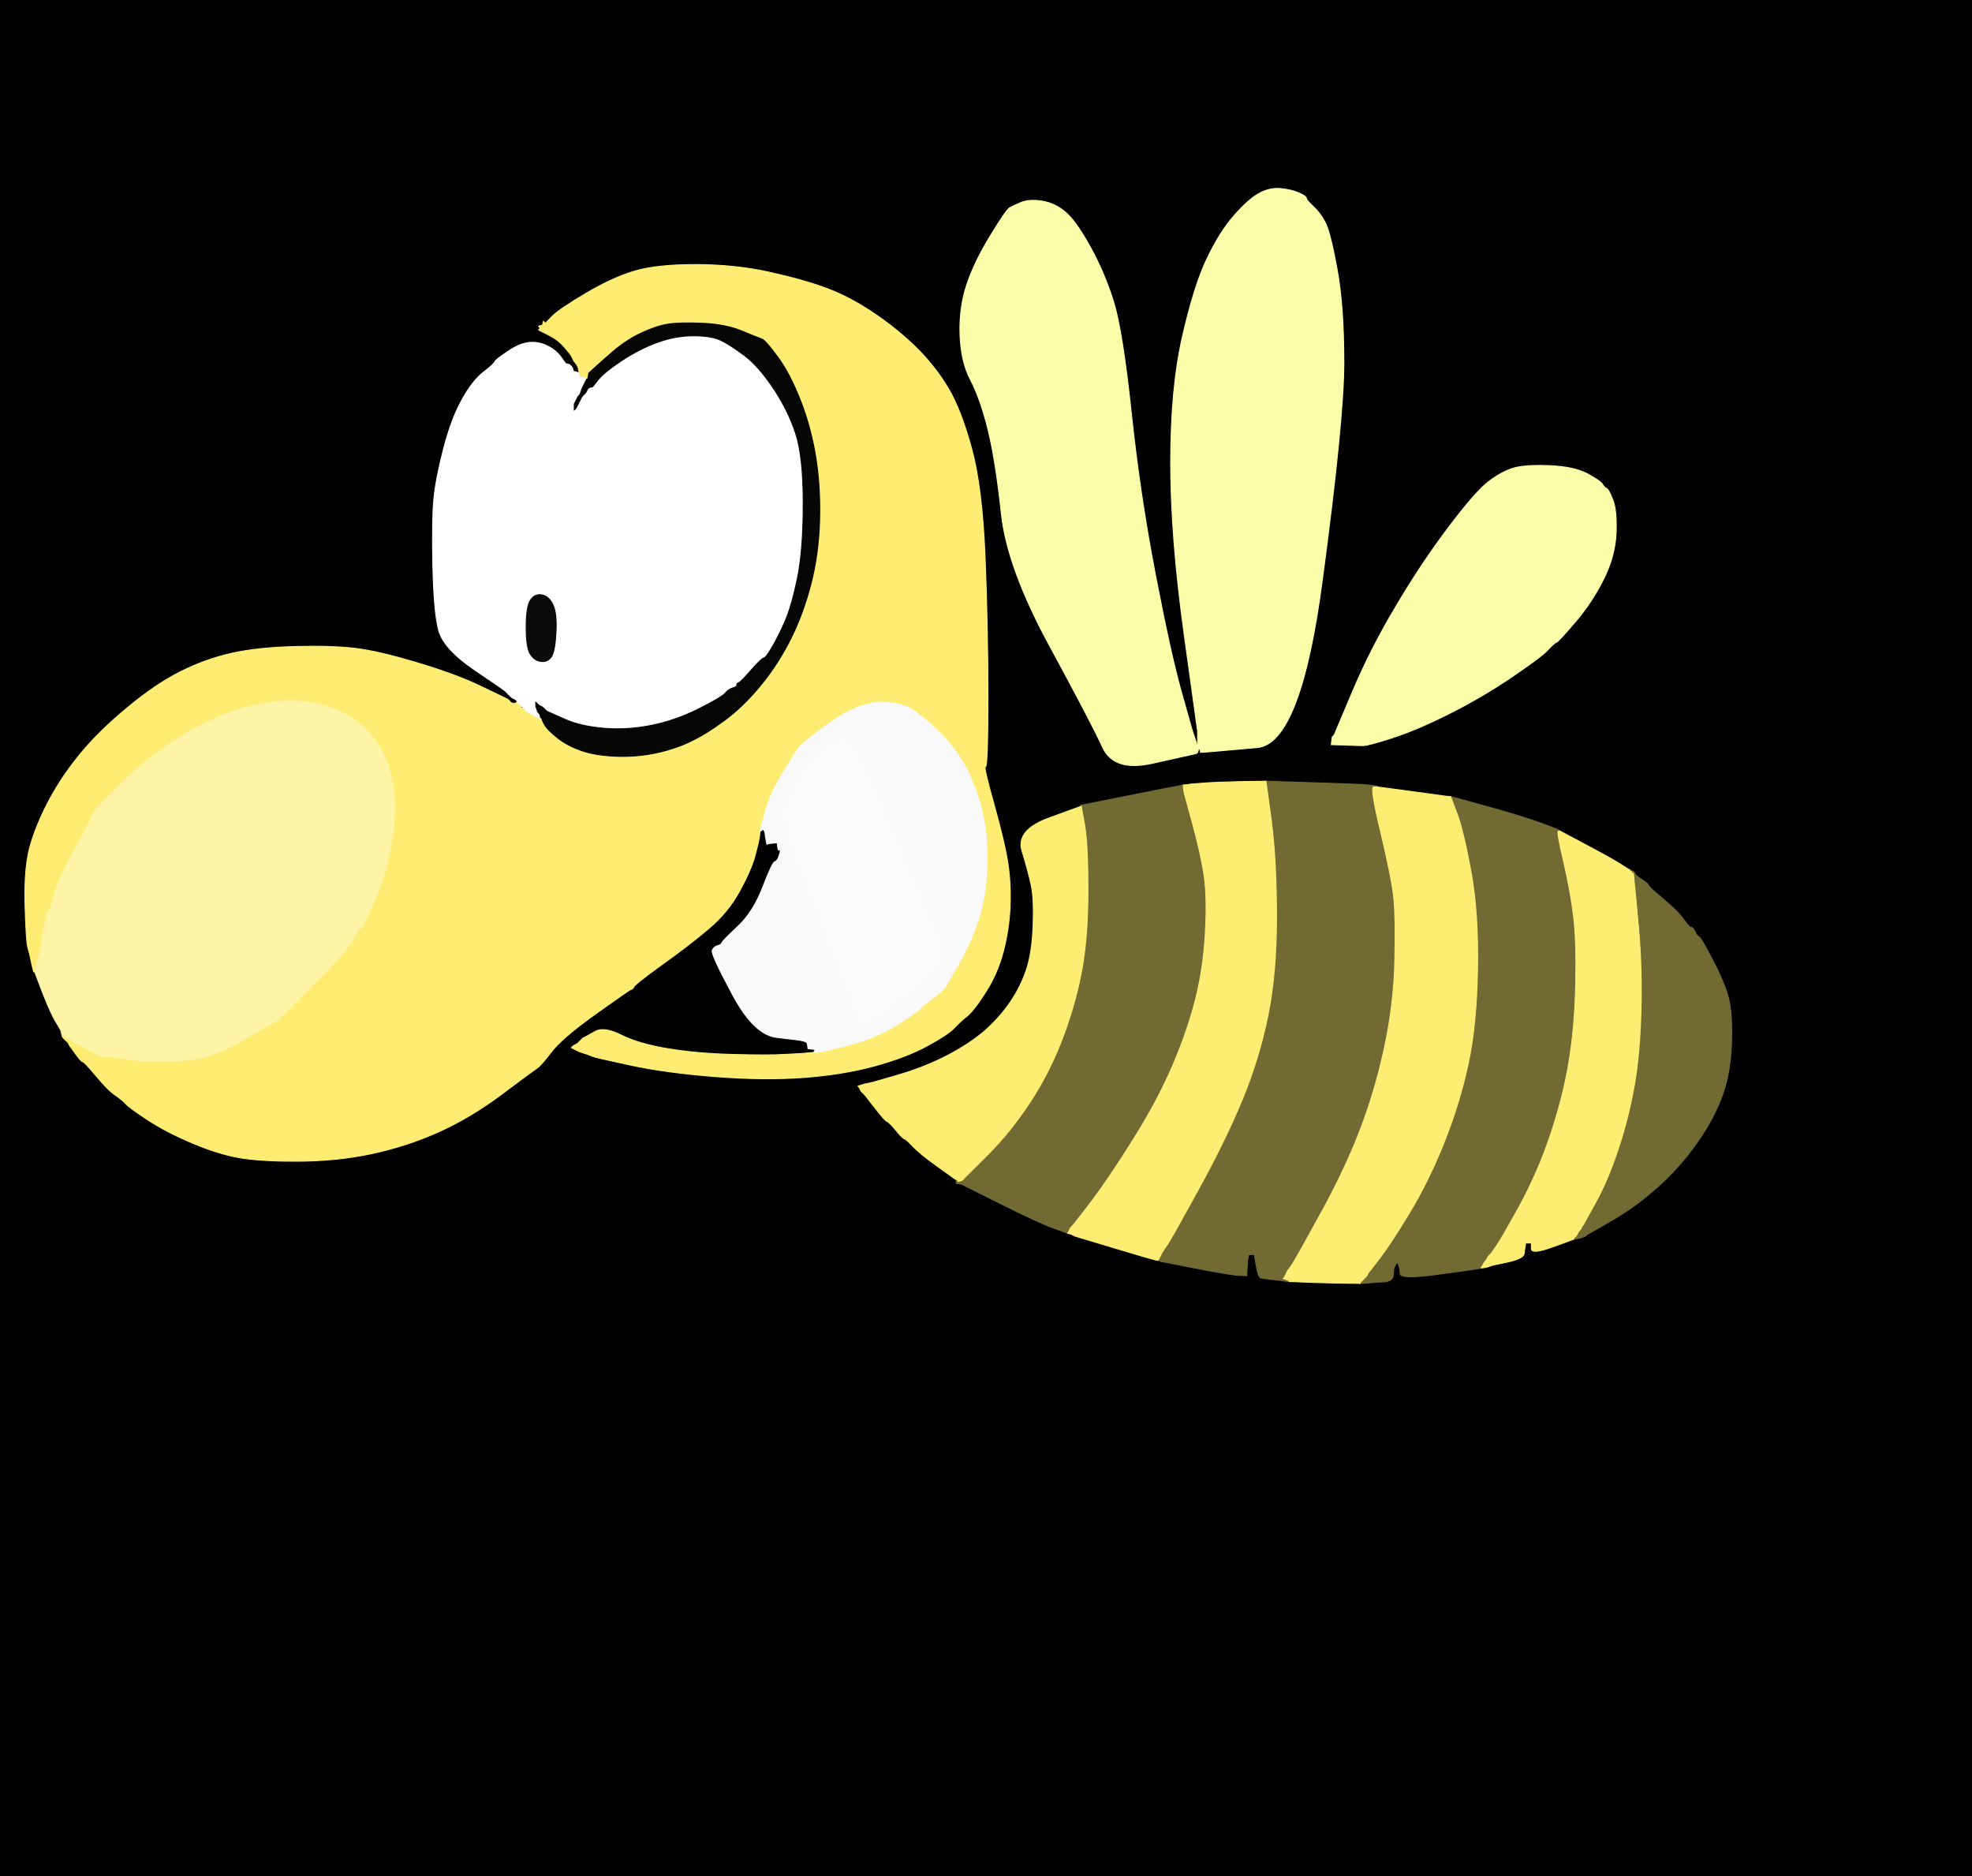
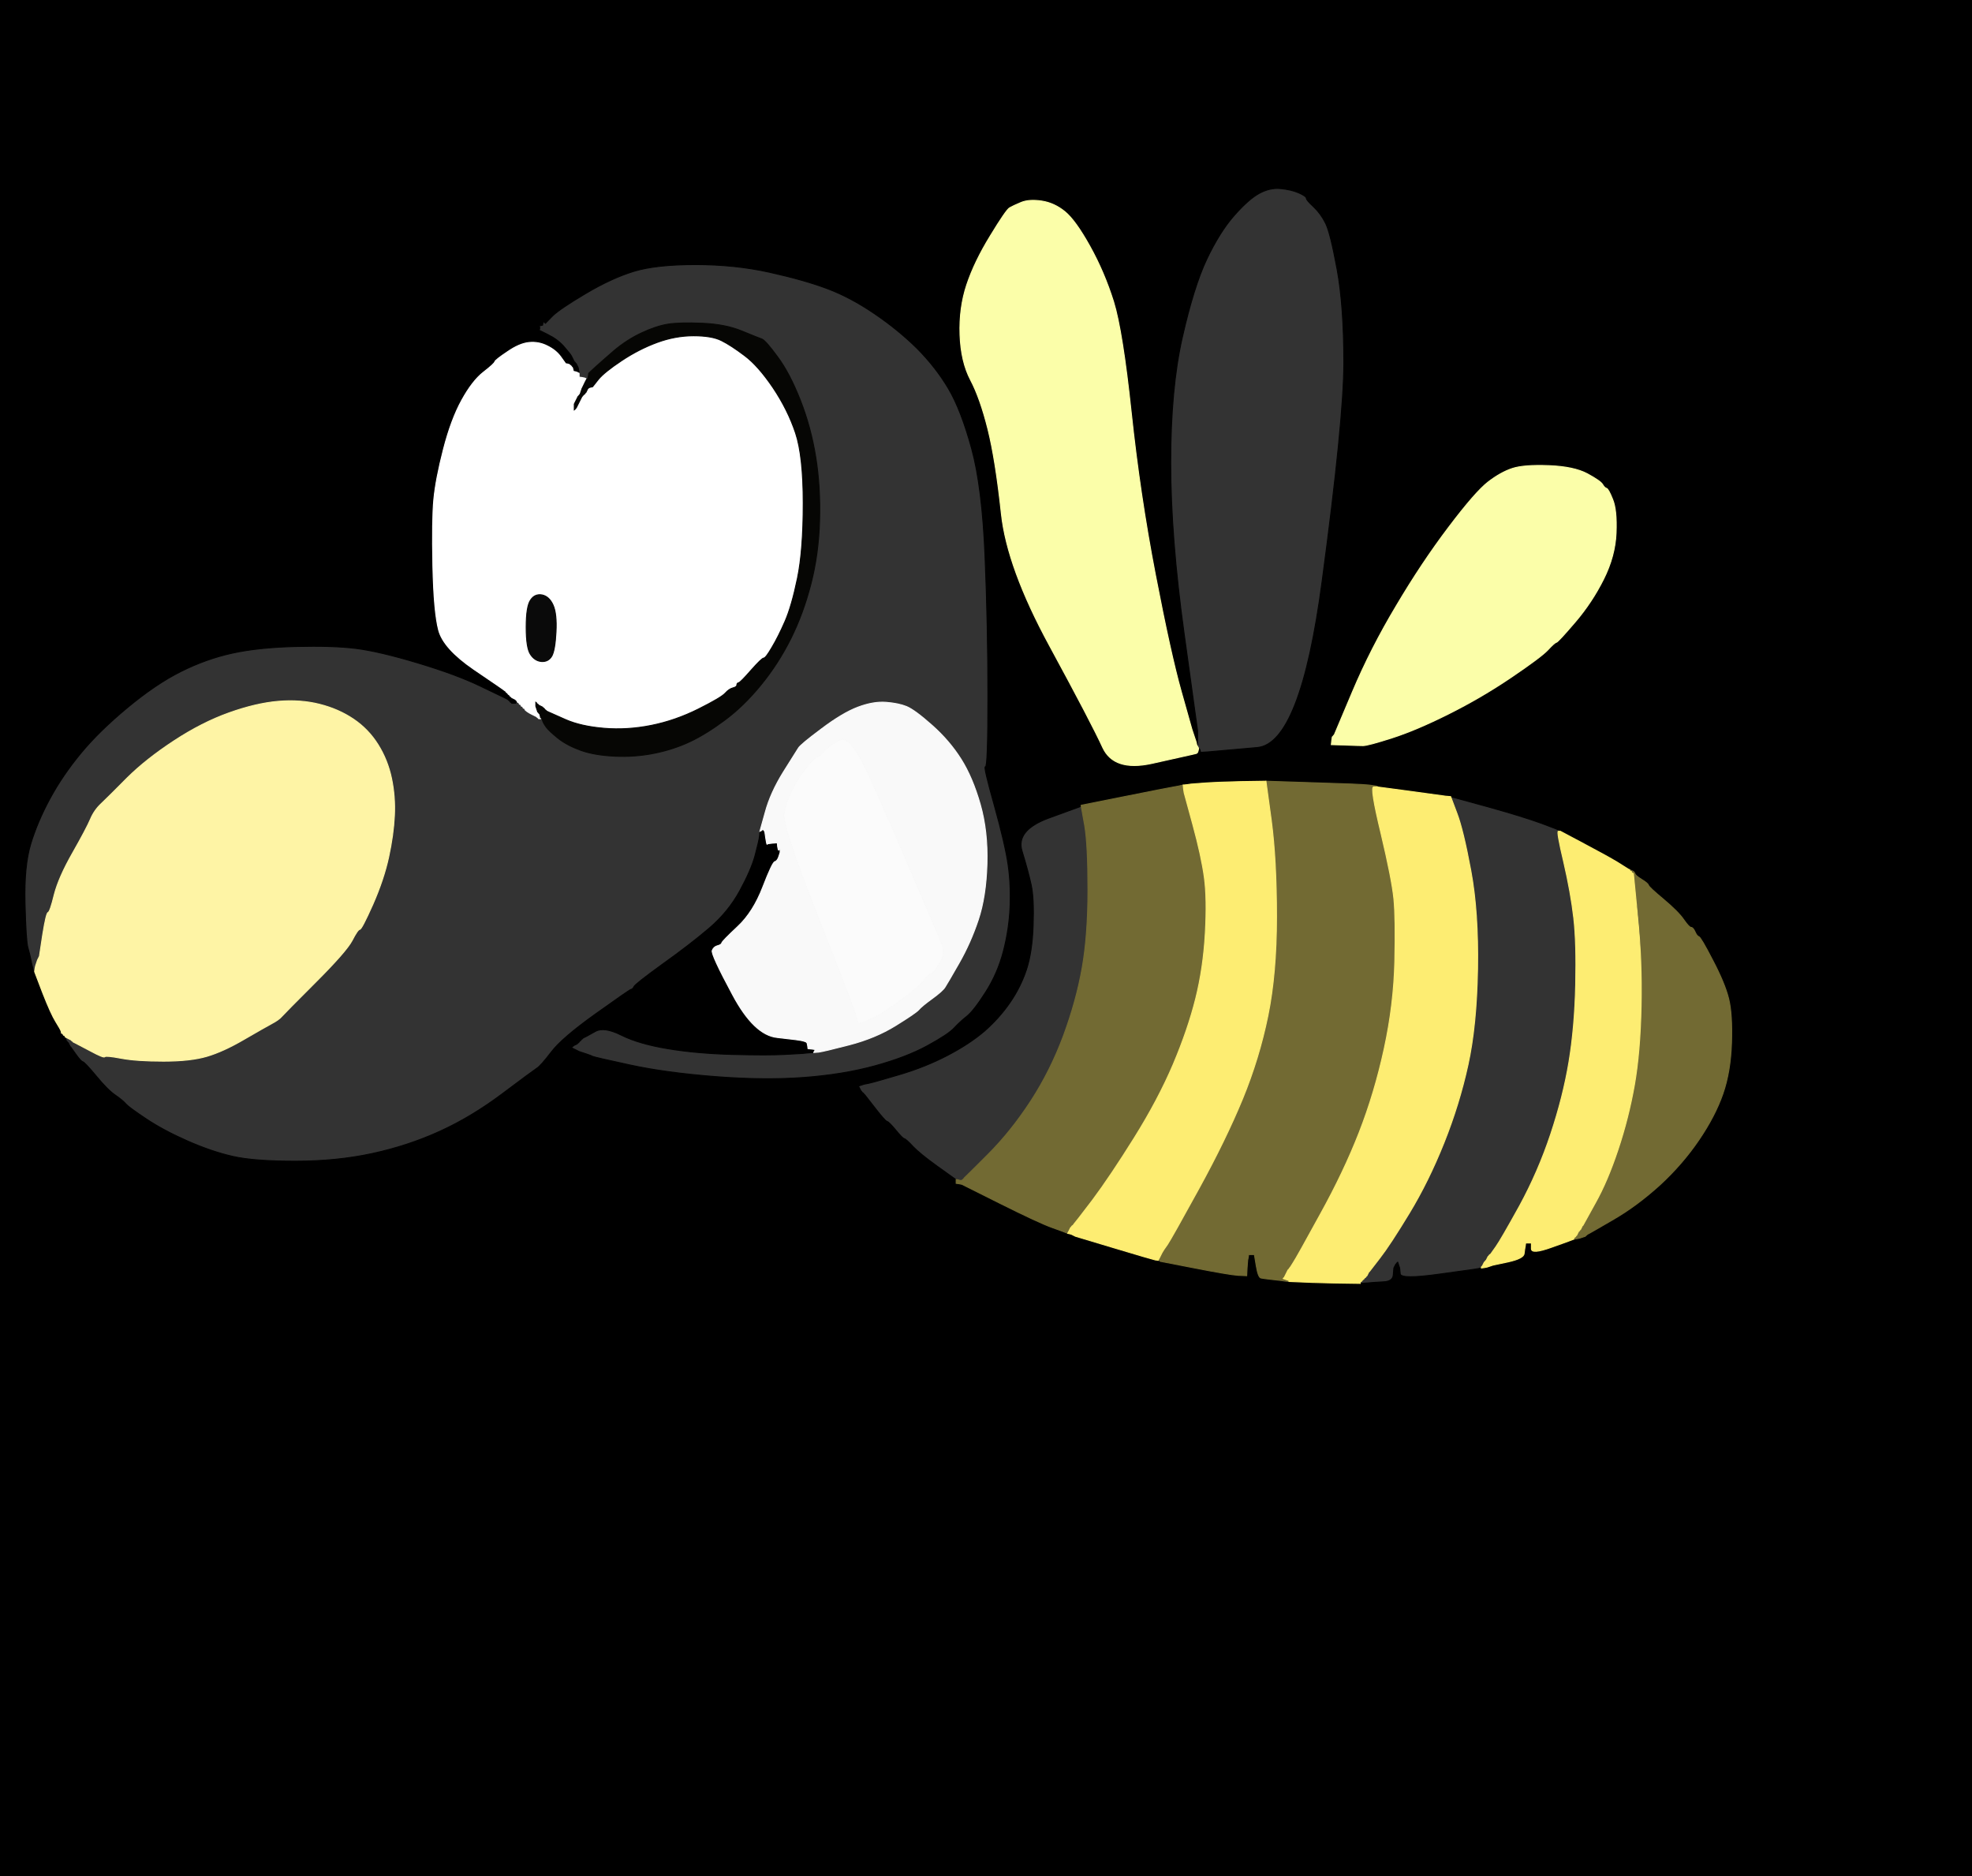
<svg xmlns="http://www.w3.org/2000/svg" width="1025" height="975">
  <rect width="100%" height="100%" fill="#333333" stroke="none" />
  <path style="opacity:1;fill:#000000;fill-rule:evenodd;stroke:#000000;stroke-width:0.5px;stroke-linecap:butt;stroke-linejoin:miter;stroke-opacity:1;" d="M 0.0 487.5 L 0.0 0.0 L 512.5 0.0 L 1025.0 0.0 L 1025.0 487.5 L 1025.0 975.0 L 512.5 975.0 L 0.0 975.0 L 0.0 487.5 z  M 627.5 390.8 L 624.0 391.0 L 623.8 390.0 Q 623.5 389.0 623.2 389.0 L 623.0 389.0 L 622.8 390.0 L 622.5 391.0 L 622.2 391.2 L 622.0 391.5 L 620.0 392.0 Q 618.0 392.5 598.5 396.8 Q 579.0 401.0 573.2 388.5 Q 567.5 376.0 545.5 335.5 Q 523.5 295.0 520.5 267.0 Q 517.5 239.0 513.5 223.0 Q 509.5 207.0 504.5 197.5 Q 499.5 188.0 499.0 174.0 Q 498.5 160.0 502.5 148.0 Q 506.5 136.0 514.8 122.5 Q 523.0 109.0 524.8 108.0 Q 526.5 107.0 530.8 105.2 Q 535.0 103.5 541.5 104.5 Q 548.0 105.5 553.5 110.0 Q 559.0 114.5 566.5 128.0 Q 574.0 141.5 578.8 156.8 Q 583.5 172.0 588.0 214.5 Q 592.5 257.0 600.5 298.5 Q 608.5 340.0 614.0 359.5 L 619.5 379.0 L 620.0 380.5 L 620.5 382.0 L 621.0 383.5 L 621.5 385.0 L 621.8 386.0 L 622.0 387.0 L 622.2 387.0 L 622.5 387.0 L 622.5 383.5 L 622.5 380.0 L 615.5 329.5 Q 608.5 279.0 608.5 240.5 Q 608.5 202.0 614.5 175.5 Q 620.5 149.0 627.2 134.8 Q 634.0 120.5 641.5 112.0 Q 649.0 103.5 654.5 100.5 Q 660.0 97.5 665.5 98.0 Q 671.0 98.5 675.0 100.2 Q 679.0 102.0 679.0 103.0 Q 679.0 104.0 682.8 107.5 Q 686.5 111.0 689.0 116.0 Q 691.5 121.0 695.0 140.0 Q 698.5 159.0 698.5 188.5 Q 698.5 218.0 687.2 302.2 Q 676.0 386.5 653.5 388.5 Q 631.0 390.5 627.5 390.8 z  M 305.5 548.0 L 304.0 547.5 L 302.5 547.0 L 301.0 546.5 L 300.0 546.0 L 299.0 545.5 L 298.0 545.0 L 297.0 544.5 L 297.2 544.2 L 297.5 544.0 L 297.8 543.8 L 298.0 543.5 L 299.0 543.0 L 300.0 542.5 L 300.2 542.2 L 300.5 542.0 L 300.8 541.8 L 301.0 541.5 L 301.2 541.2 L 301.5 541.0 L 301.8 540.8 L 302.0 540.5 L 302.2 540.2 L 302.5 540.0 L 302.8 539.8 L 303.0 539.5 L 304.0 539.0 L 305.0 538.5 L 309.5 536.0 Q 314.0 533.5 323.0 538.0 Q 332.0 542.5 347.0 545.0 Q 362.0 547.5 380.5 548.0 Q 399.0 548.5 408.0 548.0 L 417.0 547.5 L 420.0 547.2 L 423.0 547.0 L 423.2 546.5 L 423.5 546.0 L 423.8 545.8 L 424.0 545.5 L 422.0 545.2 L 420.0 545.0 L 419.8 543.5 L 419.5 542.0 L 419.2 541.8 L 419.0 541.5 L 417.5 541.0 Q 416.0 540.5 404.0 539.2 Q 392.0 538.0 380.8 517.0 Q 369.5 496.0 370.2 494.0 Q 371.0 492.0 373.0 491.5 Q 375.0 491.0 375.2 490.0 Q 375.5 489.0 383.5 481.5 Q 391.5 474.0 396.5 461.0 Q 401.5 448.0 402.8 447.8 Q 404.0 447.5 404.8 445.2 L 405.5 443.0 L 405.5 442.0 L 405.5 441.0 L 405.2 441.2 L 405.0 441.5 L 404.8 441.8 Q 404.5 442.0 404.2 440.0 L 404.0 438.0 L 401.5 438.2 L 399.0 438.5 L 398.8 438.8 Q 398.5 439.0 398.0 435.5 L 397.5 432.0 L 397.2 431.8 L 397.0 431.5 L 396.8 431.2 L 396.5 431.0 L 396.2 431.2 L 396.0 431.5 L 395.5 431.8 L 395.0 432.0 L 394.8 434.5 Q 394.5 437.0 392.5 444.5 Q 390.5 452.0 384.5 463.0 Q 378.5 474.0 368.5 482.5 Q 358.5 491.0 344.2 501.2 Q 330.0 511.5 329.5 512.8 Q 329.0 514.0 328.0 514.2 Q 327.0 514.5 309.5 527.0 Q 292.0 539.5 286.5 546.8 Q 281.0 554.0 279.0 555.2 Q 277.0 556.5 261.0 568.5 Q 245.0 580.5 228.5 588.0 Q 212.0 595.5 193.5 599.5 Q 175.0 603.5 153.5 603.5 Q 132.0 603.5 121.0 601.0 Q 110.0 598.5 97.5 593.0 Q 85.0 587.5 76.0 581.5 Q 67.0 575.5 65.5 573.8 Q 64.0 572.0 60.0 569.2 Q 56.0 566.5 50.0 559.2 Q 44.0 552.0 43.0 551.8 Q 42.0 551.5 39.5 548.0 L 37.0 544.5 L 36.8 544.2 L 36.5 544.0 L 36.0 543.0 L 35.5 542.0 L 35.2 541.8 L 35.0 541.5 L 34.8 541.2 L 34.5 541.0 L 34.2 540.0 L 34.0 539.0 L 33.5 538.8 Q 33.0 538.5 33.0 538.2 L 33.0 538.0 L 32.5 537.8 Q 32.0 537.5 32.0 537.2 L 32.0 537.0 L 31.8 536.0 Q 31.5 535.0 29.0 531.0 Q 26.5 527.0 22.2 516.0 L 18.0 505.0 L 17.8 505.0 L 17.5 505.0 L 17.0 503.0 L 16.5 501.0 L 16.0 498.5 Q 15.5 496.0 14.5 492.5 Q 13.5 489.0 13.0 469.5 Q 12.5 450.0 16.0 438.5 Q 19.5 427.0 26.0 415.0 Q 32.5 403.0 42.0 391.5 Q 51.5 380.0 66.2 367.8 Q 81.0 355.5 94.0 349.0 Q 107.0 342.5 120.5 339.5 Q 134.0 336.5 153.5 336.0 Q 173.0 335.5 185.0 337.0 Q 197.0 338.5 217.0 344.5 Q 237.0 350.5 249.5 356.5 L 262.0 362.5 L 263.0 363.0 L 264.0 363.5 L 264.2 363.8 L 264.5 364.0 L 264.8 364.2 L 265.0 364.5 L 265.2 364.8 L 265.5 365.0 L 265.8 365.2 L 266.0 365.5 L 267.0 365.5 L 268.0 365.5 L 268.2 365.2 L 268.5 365.0 L 268.8 365.0 L 269.0 365.0 L 268.8 364.5 L 268.5 364.0 L 268.2 363.8 L 268.0 363.5 L 267.0 363.0 L 266.0 362.5 L 265.8 362.2 L 265.5 362.0 L 265.2 361.8 L 265.0 361.5 L 264.8 361.2 L 264.5 361.0 L 264.2 360.8 L 264.0 360.5 L 263.8 360.2 L 263.5 360.0 L 263.2 359.8 L 263.0 359.5 L 262.8 359.2 L 262.5 359.0 L 262.2 358.8 Q 262.0 358.5 246.2 347.8 Q 230.5 337.0 228.0 327.5 Q 225.5 318.0 225.0 294.0 Q 224.5 270.0 225.5 259.5 Q 226.5 249.0 230.5 233.5 Q 234.5 218.0 240.0 208.0 Q 245.5 198.0 251.2 193.5 Q 257.0 189.0 257.2 188.0 Q 257.5 187.0 263.8 182.8 Q 270.0 178.5 275.0 178.0 Q 280.0 177.5 284.5 179.8 Q 289.0 182.0 291.5 185.5 L 294.0 189.0 L 295.0 189.2 L 296.0 189.5 L 296.2 189.8 L 296.5 190.0 L 296.8 190.2 L 297.0 190.5 L 297.2 190.8 L 297.5 191.0 L 297.8 192.0 L 298.0 193.0 L 299.0 193.2 L 300.0 193.5 L 300.5 193.8 L 301.0 194.0 L 300.8 192.5 L 300.5 191.0 L 300.0 190.0 L 299.5 189.0 L 299.2 188.8 L 299.0 188.5 L 298.8 188.2 L 298.5 188.0 L 298.0 187.0 L 297.5 186.0 L 297.0 185.0 Q 296.5 184.0 293.2 180.2 Q 290.0 176.5 285.0 174.0 L 280.0 171.5 L 280.2 171.2 L 280.5 171.0 L 280.5 170.5 L 280.5 170.0 L 280.2 169.8 L 280.0 169.5 L 281.0 169.2 L 282.0 169.0 L 282.2 168.0 L 282.5 167.0 L 282.8 167.2 L 283.0 167.5 L 283.2 167.8 L 283.5 168.0 L 287.2 164.2 Q 291.0 160.5 304.5 152.5 Q 318.0 144.5 329.5 141.0 Q 341.0 137.5 361.5 137.5 Q 382.0 137.5 400.0 141.5 Q 418.0 145.5 430.0 150.0 Q 442.0 154.5 454.5 163.0 Q 467.0 171.5 476.8 181.2 Q 486.5 191.0 493.0 202.0 Q 499.5 213.0 505.0 233.0 Q 510.5 253.0 512.0 289.0 Q 513.5 325.0 513.5 362.0 Q 513.5 399.0 512.2 398.5 Q 511.0 398.0 516.8 418.5 Q 522.5 439.0 524.0 449.5 Q 525.5 460.0 525.0 471.5 Q 524.5 483.0 521.5 494.5 Q 518.5 506.0 512.2 515.8 Q 506.0 525.5 502.5 528.2 Q 499.0 531.0 496.0 534.2 Q 493.0 537.5 482.0 543.5 Q 471.0 549.5 454.5 554.0 Q 438.0 558.5 417.5 560.0 Q 397.0 561.5 371.5 559.5 Q 346.0 557.5 327.5 553.5 Q 309.0 549.5 308.0 549.0 Q 307.0 548.5 305.5 548.0 z  M 699.0 387.2 L 692.0 387.0 L 692.2 385.0 L 692.5 383.0 L 692.8 382.8 L 693.0 382.5 L 693.2 382.2 L 693.5 382.0 L 703.0 359.5 Q 712.5 337.0 725.8 314.8 Q 739.0 292.5 753.0 274.0 Q 767.0 255.5 773.5 250.5 Q 780.0 245.5 786.0 243.5 Q 792.0 241.5 805.0 242.0 Q 818.0 242.5 825.0 246.2 Q 832.0 250.0 833.0 251.8 Q 834.0 253.5 835.0 253.8 Q 836.0 254.0 838.2 259.5 Q 840.5 265.0 840.0 277.0 Q 839.5 289.0 833.5 301.0 Q 827.5 313.0 818.8 323.2 Q 810.0 333.5 809.0 333.8 Q 808.0 334.0 804.5 337.8 Q 801.0 341.5 785.5 352.0 Q 770.0 362.5 753.0 371.0 Q 736.0 379.5 723.5 383.5 Q 711.0 387.5 708.5 387.5 Q 706.0 387.5 699.0 387.2 z  M 645.0 406.2 L 658.0 406.0 L 682.5 406.8 Q 707.0 407.5 711.5 408.0 Q 716.0 408.5 716.0 408.8 L 716.0 409.0 L 732.5 411.2 Q 749.0 413.5 751.5 413.8 L 754.0 414.0 L 773.0 419.2 Q 792.0 424.5 801.5 428.0 Q 811.0 431.5 811.0 431.8 L 811.0 432.0 L 823.2 438.5 Q 835.5 445.0 840.8 448.2 Q 846.0 451.5 846.5 451.8 L 847.0 452.0 L 847.2 452.0 Q 847.5 452.0 847.8 452.5 L 848.0 453.0 L 848.2 453.0 Q 848.5 453.0 848.8 453.5 L 849.0 454.0 L 852.8 456.5 Q 856.5 459.0 856.8 460.0 Q 857.0 461.0 864.8 467.5 Q 872.5 474.0 875.2 478.0 Q 878.0 482.0 879.0 482.0 Q 880.0 482.0 881.0 484.2 Q 882.0 486.5 883.0 486.8 Q 884.0 487.0 890.2 499.0 Q 896.5 511.0 898.5 519.0 Q 900.5 527.0 900.0 542.0 Q 899.5 557.0 895.5 568.5 Q 891.5 580.0 883.0 592.5 Q 874.5 605.0 862.8 615.8 Q 851.0 626.5 839.0 633.5 Q 827.0 640.5 826.0 641.0 L 825.0 641.5 L 824.8 641.8 L 824.5 642.0 L 824.2 642.2 L 824.0 642.5 L 822.5 643.0 L 821.0 643.5 L 819.5 643.8 L 818.0 644.0 L 817.5 644.2 Q 817.0 644.5 806.5 648.2 Q 796.0 652.0 796.0 649.0 L 796.0 646.0 L 794.5 646.0 L 793.0 646.0 L 792.8 647.5 Q 792.5 649.0 792.2 651.5 Q 792.0 654.0 784.0 655.8 L 776.0 657.5 L 774.5 658.0 L 773.0 658.5 L 771.5 658.8 L 770.0 659.0 L 769.0 659.2 Q 768.0 659.5 748.0 662.2 Q 728.0 665.0 727.8 662.0 L 727.5 659.0 L 727.0 657.5 L 726.5 656.0 L 726.2 656.2 L 726.0 656.5 L 725.8 656.8 L 725.5 657.0 L 725.0 658.0 L 724.5 659.0 L 724.2 662.5 Q 724.0 666.0 719.0 666.2 L 714.0 666.5 L 710.5 666.8 L 707.0 667.0 L 693.5 666.8 Q 680.0 666.5 675.0 666.2 L 670.0 666.0 L 668.0 665.8 L 666.0 665.5 L 661.5 665.0 Q 657.0 664.5 655.5 664.2 Q 654.0 664.0 653.0 658.0 L 652.0 652.0 L 650.5 652.0 L 649.0 652.0 L 648.8 653.5 L 648.5 655.0 L 648.2 659.0 L 648.0 663.0 L 643.5 662.8 Q 639.0 662.5 621.0 659.0 L 603.0 655.5 L 602.8 655.2 L 602.5 655.0 L 602.2 655.0 L 602.0 655.0 L 600.5 654.8 Q 599.0 654.5 579.0 648.5 L 559.0 642.5 L 558.0 642.0 L 557.0 641.5 L 556.0 641.2 L 555.0 641.0 L 554.5 640.8 Q 554.0 640.5 547.0 638.0 Q 540.0 635.5 520.0 625.5 L 500.0 615.5 L 499.0 615.0 Q 498.0 614.5 498.0 614.2 L 498.0 614.0 L 497.5 613.8 Q 497.0 613.5 497.0 613.2 L 497.0 613.0 L 496.5 612.8 Q 496.0 612.5 487.0 606.0 Q 478.0 599.5 474.5 595.8 Q 471.0 592.0 470.0 591.8 Q 469.0 591.5 465.5 587.2 Q 462.0 583.0 461.0 582.8 Q 460.0 582.5 454.8 575.8 L 449.5 569.0 L 449.2 568.8 L 449.0 568.5 L 448.8 568.2 L 448.5 568.0 L 448.2 567.8 L 448.0 567.5 L 447.8 567.2 L 447.5 567.0 L 447.0 566.0 L 446.5 565.0 L 446.2 564.8 L 446.0 564.5 L 447.5 564.0 L 449.0 563.5 L 451.5 563.0 Q 454.0 562.5 467.5 558.5 Q 481.0 554.5 492.5 548.5 Q 504.0 542.5 511.8 535.8 Q 519.5 529.0 525.0 521.0 Q 530.5 513.0 533.5 504.0 Q 536.5 495.0 537.0 481.0 Q 537.5 467.0 536.0 460.0 Q 534.5 453.0 531.2 442.2 Q 528.0 431.5 545.0 425.2 L 562.0 419.0 L 562.0 418.8 L 562.0 418.5 L 584.5 414.0 Q 607.0 409.5 610.0 409.0 Q 613.0 408.5 614.0 408.2 L 615.0 408.0 L 617.0 407.8 L 619.0 407.5 L 625.5 407.0 Q 632.0 406.5 645.0 406.2 z  " />
-   <path style="opacity:1;fill:#FEED72;fill-rule:evenodd;stroke:#FEED72;stroke-width:0.5px;stroke-linecap:butt;stroke-linejoin:miter;stroke-opacity:1;" d="M 305.5 548.0 L 304.0 547.5 L 302.5 547.0 L 301.0 546.5 L 300.0 546.0 L 299.0 545.5 L 298.0 545.0 L 297.0 544.5 L 297.2 544.2 L 297.5 544.0 L 297.8 543.8 L 298.0 543.5 L 299.0 543.0 L 300.0 542.5 L 300.2 542.2 L 300.5 542.0 L 300.8 541.8 L 301.0 541.5 L 301.2 541.2 L 301.5 541.0 L 301.8 540.8 L 302.0 540.5 L 302.2 540.2 L 302.5 540.0 L 302.8 539.8 L 303.0 539.5 L 304.0 539.0 L 305.0 538.5 L 309.5 536.0 Q 314.0 533.5 323.0 538.0 Q 332.0 542.5 347.0 545.0 Q 362.0 547.5 380.5 548.0 Q 399.0 548.5 408.0 548.0 L 417.0 547.5 L 420.0 547.2 L 423.0 547.0 L 425.5 546.8 Q 428.0 546.5 441.5 543.0 Q 455.0 539.5 465.5 533.0 Q 476.0 526.5 477.5 524.8 Q 479.0 523.0 484.5 519.0 Q 490.0 515.0 491.2 513.0 Q 492.5 511.0 498.5 500.5 Q 504.5 490.0 508.5 478.0 Q 512.5 466.0 513.0 449.0 Q 513.5 432.0 509.5 418.0 Q 505.5 404.0 499.5 394.5 Q 493.5 385.0 484.5 377.0 Q 475.5 369.0 471.2 367.2 Q 467.0 365.5 460.5 365.0 Q 454.0 364.5 446.0 367.5 Q 438.0 370.5 427.0 378.8 Q 416.0 387.0 415.0 388.8 Q 414.0 390.5 407.2 401.2 Q 400.5 412.0 397.8 422.0 L 395.0 432.0 L 394.8 434.5 Q 394.5 437.0 392.5 444.5 Q 390.5 452.0 384.5 463.0 Q 378.5 474.0 368.5 482.5 Q 358.5 491.0 344.2 501.2 Q 330.0 511.5 329.5 512.8 Q 329.0 514.0 328.0 514.2 Q 327.0 514.5 309.5 527.0 Q 292.0 539.5 286.5 546.8 Q 281.0 554.0 279.0 555.2 Q 277.0 556.5 261.0 568.5 Q 245.0 580.5 228.5 588.0 Q 212.0 595.5 193.5 599.5 Q 175.0 603.5 153.5 603.5 Q 132.0 603.5 121.0 601.0 Q 110.0 598.5 97.5 593.0 Q 85.0 587.5 76.0 581.5 Q 67.0 575.5 65.5 573.8 Q 64.0 572.0 60.0 569.2 Q 56.0 566.5 50.0 559.2 Q 44.0 552.0 43.0 551.8 Q 42.0 551.5 39.5 548.0 L 37.0 544.5 L 36.8 544.2 L 36.5 544.0 L 36.0 543.0 L 35.5 542.0 L 35.2 541.8 L 35.0 541.5 L 34.8 541.2 L 34.5 541.0 L 34.2 540.8 L 34.0 540.5 L 33.8 540.2 L 33.5 540.0 L 33.2 539.8 L 33.0 539.5 L 32.8 539.2 L 32.5 539.0 L 32.2 538.0 L 32.0 537.0 L 33.0 537.2 L 34.0 537.5 L 34.2 537.8 L 34.5 538.0 L 34.8 539.0 L 35.0 540.0 L 36.0 540.2 L 37.0 540.5 L 37.2 540.8 L 37.5 541.0 L 37.8 541.2 L 38.0 541.5 L 39.0 542.0 Q 40.0 542.5 47.0 546.2 Q 54.0 550.0 54.5 549.2 Q 55.0 548.5 63.0 550.0 Q 71.0 551.5 85.0 551.5 Q 99.0 551.5 107.5 549.0 Q 116.0 546.5 126.8 540.2 Q 137.5 534.0 141.2 532.0 Q 145.0 530.0 146.5 528.2 Q 148.0 526.5 164.0 510.5 Q 180.0 494.5 183.0 488.8 Q 186.0 483.0 187.0 483.0 Q 188.0 483.0 193.8 470.0 Q 199.5 457.0 202.0 445.5 Q 204.5 434.0 205.0 424.0 Q 205.5 414.0 203.5 404.5 Q 201.5 395.0 196.5 387.0 Q 191.5 379.0 183.8 373.8 Q 176.0 368.5 166.0 366.0 Q 156.0 363.5 144.5 364.5 Q 133.0 365.5 119.0 370.5 Q 105.0 375.5 90.5 385.0 Q 76.0 394.5 66.2 404.2 Q 56.5 414.0 52.8 417.5 Q 49.0 421.0 47.0 425.8 Q 45.0 430.5 37.2 444.2 Q 29.5 458.0 27.8 467.0 Q 26.0 476.0 25.0 475.8 Q 24.0 475.5 22.2 486.2 L 20.5 497.0 L 20.0 498.0 L 19.5 499.0 L 19.0 500.5 L 18.5 502.0 L 18.2 503.5 L 18.0 505.0 L 17.8 505.0 L 17.5 505.0 L 17.0 503.0 L 16.5 501.0 L 16.0 498.5 Q 15.5 496.0 14.5 492.5 Q 13.5 489.0 13.0 469.5 Q 12.5 450.0 16.0 438.5 Q 19.5 427.0 26.0 415.0 Q 32.5 403.0 42.0 391.5 Q 51.5 380.0 66.2 367.8 Q 81.0 355.5 94.0 349.0 Q 107.0 342.5 120.5 339.5 Q 134.0 336.5 153.5 336.0 Q 173.0 335.5 185.0 337.0 Q 197.0 338.5 217.0 344.5 Q 237.0 350.5 249.5 356.5 L 262.0 362.5 L 263.0 363.0 L 264.0 363.5 L 264.2 363.8 L 264.5 364.0 L 264.8 364.2 L 265.0 364.5 L 265.2 364.8 L 265.5 365.0 L 265.8 365.2 L 266.0 365.5 L 267.0 365.5 L 268.0 365.5 L 268.2 365.2 L 268.5 365.0 L 268.8 365.0 L 269.0 365.0 L 269.2 365.0 Q 269.5 365.0 269.8 365.5 L 270.0 366.0 L 270.2 366.0 Q 270.5 366.0 270.8 366.5 L 271.0 367.0 L 270.5 367.2 Q 270.0 367.5 271.0 367.8 L 272.0 368.0 L 272.0 368.2 Q 272.0 368.5 272.5 368.8 L 273.0 369.0 L 274.0 369.8 Q 275.0 370.5 276.0 371.0 L 277.0 371.5 L 278.0 372.0 L 279.0 372.5 L 279.2 372.8 L 279.5 373.0 L 279.8 373.2 L 280.0 373.5 L 280.5 373.5 L 281.0 373.5 L 281.0 373.2 L 281.0 373.0 L 281.2 373.0 L 281.5 373.0 L 282.0 374.5 Q 282.5 376.0 284.0 378.0 Q 285.5 380.0 290.2 383.8 Q 295.0 387.5 302.0 390.0 Q 309.0 392.5 319.5 393.0 Q 330.0 393.5 340.0 391.5 Q 350.0 389.5 358.5 385.5 Q 367.0 381.5 376.8 374.2 Q 386.5 367.0 395.5 356.0 Q 404.5 345.0 411.0 332.0 Q 417.5 319.0 421.5 303.5 Q 425.5 288.0 426.0 270.5 Q 426.5 253.0 424.0 237.5 Q 421.5 222.0 416.0 208.0 Q 410.5 194.0 404.2 185.5 Q 398.0 177.0 396.0 176.2 Q 394.0 175.5 385.5 172.0 Q 377.0 168.5 365.0 168.0 Q 353.0 167.5 347.0 168.5 Q 341.0 169.5 333.5 173.0 Q 326.0 176.5 319.2 182.2 Q 312.5 188.0 309.2 191.0 L 306.0 194.0 L 305.8 195.5 L 305.5 197.0 L 305.2 197.0 L 305.0 197.0 L 304.5 196.8 L 304.0 196.5 L 302.5 196.2 L 301.0 196.0 L 301.0 195.0 L 301.0 194.0 L 300.8 192.5 L 300.5 191.0 L 300.0 190.0 L 299.5 189.0 L 299.2 188.8 L 299.0 188.5 L 298.8 188.2 L 298.5 188.0 L 298.0 187.0 L 297.5 186.0 L 297.0 185.0 Q 296.5 184.0 293.2 180.2 Q 290.0 176.5 285.0 174.0 L 280.0 171.5 L 280.2 171.2 L 280.5 171.0 L 280.5 170.5 L 280.5 170.0 L 280.2 169.8 L 280.0 169.5 L 281.0 169.2 L 282.0 169.0 L 282.2 168.0 L 282.5 167.0 L 282.8 167.2 L 283.0 167.5 L 283.2 167.8 L 283.5 168.0 L 287.2 164.2 Q 291.0 160.5 304.5 152.5 Q 318.0 144.5 329.5 141.0 Q 341.0 137.5 361.5 137.5 Q 382.0 137.5 400.0 141.5 Q 418.0 145.5 430.0 150.0 Q 442.0 154.5 454.5 163.0 Q 467.0 171.5 476.8 181.2 Q 486.5 191.0 493.0 202.0 Q 499.5 213.0 505.0 233.0 Q 510.5 253.0 512.0 289.0 Q 513.5 325.0 513.5 362.0 Q 513.5 399.0 512.2 398.5 Q 511.0 398.0 516.8 418.5 Q 522.5 439.0 524.0 449.5 Q 525.5 460.0 525.0 471.5 Q 524.5 483.0 521.5 494.5 Q 518.5 506.0 512.2 515.8 Q 506.0 525.5 502.5 528.2 Q 499.0 531.0 496.0 534.2 Q 493.0 537.5 482.0 543.5 Q 471.0 549.5 454.5 554.0 Q 438.0 558.5 417.5 560.0 Q 397.0 561.5 371.5 559.5 Q 346.0 557.5 327.5 553.5 Q 309.0 549.5 308.0 549.0 Q 307.0 548.5 305.5 548.0 z  M 510.2 395.8 Q 510.0 395.5 510.2 395.2 Q 510.5 395.0 510.5 395.5 Q 510.5 396.0 510.2 395.8 z  " />
  <path style="opacity:1;fill:#FFFFFF;fill-rule:evenodd;stroke:#FFFFFF;stroke-width:0.5px;stroke-linecap:butt;stroke-linejoin:miter;stroke-opacity:1;" d="M 285.0 370.0 L 284.0 369.5 L 283.8 369.2 L 283.5 369.0 L 283.2 368.8 L 283.0 368.5 L 282.8 368.2 L 282.5 368.0 L 282.2 367.8 L 282.0 367.5 L 281.0 367.0 L 280.0 366.5 L 279.8 366.2 L 279.5 366.0 L 279.2 365.8 L 279.0 365.5 L 278.8 365.2 L 278.5 365.0 L 278.5 366.0 L 278.5 367.0 L 279.0 368.5 L 279.5 370.0 L 279.8 370.2 L 280.0 370.5 L 280.2 370.8 L 280.5 371.0 L 280.8 372.0 L 281.0 373.0 L 281.0 373.2 L 281.0 373.5 L 280.5 373.5 L 280.0 373.5 L 279.8 373.2 L 279.5 373.0 L 279.2 372.8 L 279.0 372.5 L 278.0 372.0 L 277.0 371.5 L 276.0 371.0 Q 275.0 370.5 274.0 369.8 L 273.0 369.0 L 272.8 368.5 Q 272.5 368.0 272.2 368.0 L 272.0 368.0 L 271.8 367.5 Q 271.5 367.0 271.2 367.0 L 271.0 367.0 L 270.8 366.5 Q 270.5 366.0 270.2 366.0 L 270.0 366.0 L 269.8 365.5 Q 269.5 365.0 269.2 365.0 L 269.0 365.0 L 268.8 364.5 L 268.5 364.0 L 268.2 363.8 L 268.0 363.5 L 267.0 363.0 L 266.0 362.5 L 265.8 362.2 L 265.5 362.0 L 265.2 361.8 L 265.0 361.5 L 264.8 361.2 L 264.5 361.0 L 264.2 360.8 L 264.0 360.5 L 263.8 360.2 L 263.5 360.0 L 263.2 359.8 L 263.0 359.5 L 262.8 359.2 L 262.5 359.0 L 262.2 358.8 Q 262.0 358.5 246.2 347.8 Q 230.5 337.0 228.0 327.5 Q 225.5 318.0 225.0 294.0 Q 224.5 270.0 225.5 259.5 Q 226.5 249.0 230.5 233.5 Q 234.5 218.0 240.0 208.0 Q 245.5 198.0 251.2 193.5 Q 257.0 189.0 257.2 188.0 Q 257.5 187.0 263.8 182.8 Q 270.0 178.5 275.0 178.0 Q 280.0 177.5 284.5 179.8 Q 289.0 182.0 291.5 185.5 L 294.0 189.0 L 295.0 189.2 L 296.0 189.5 L 296.2 189.8 L 296.5 190.0 L 296.8 190.2 L 297.0 190.5 L 297.2 190.8 L 297.5 191.0 L 297.8 192.0 L 298.0 193.0 L 299.0 193.2 L 300.0 193.5 L 300.5 193.8 L 301.0 194.0 L 301.0 195.0 L 301.0 196.0 L 302.5 196.2 L 304.0 196.5 L 304.5 196.8 L 305.0 197.0 L 304.2 198.5 Q 303.5 200.0 303.0 201.0 L 302.5 202.0 L 302.0 203.5 L 301.5 205.0 L 301.2 205.2 L 301.0 205.5 L 302.0 205.5 L 303.0 205.5 L 303.2 205.2 L 303.5 205.0 L 303.8 204.8 L 304.0 204.5 L 304.2 204.2 L 304.5 204.0 L 305.0 203.0 L 305.5 202.0 L 305.8 201.8 L 306.0 201.5 L 307.0 201.2 L 308.0 201.0 L 311.0 197.2 Q 314.0 193.5 323.0 187.5 Q 332.0 181.5 341.5 178.0 Q 351.0 174.5 360.5 174.5 Q 370.0 174.5 375.0 177.0 Q 380.0 179.5 387.0 184.8 Q 394.0 190.0 401.8 201.5 Q 409.5 213.0 413.5 225.0 Q 417.5 237.0 417.5 261.5 Q 417.5 286.0 414.5 300.5 Q 411.5 315.0 408.0 323.0 Q 404.5 331.0 401.2 336.5 Q 398.0 342.0 397.0 342.0 Q 396.0 342.0 390.5 348.2 Q 385.0 354.5 384.0 354.8 Q 383.0 355.0 383.0 356.0 Q 383.0 357.0 381.0 357.5 Q 379.0 358.0 377.0 360.2 Q 375.0 362.5 363.0 368.5 Q 351.0 374.5 338.5 377.0 Q 326.0 379.5 314.0 378.5 Q 302.0 377.5 294.0 374.0 Q 286.0 370.5 285.0 370.0 z  M 300.8 209.0 L 300.5 210.0 L 300.0 211.0 L 299.5 212.0 L 299.2 212.2 L 299.0 212.5 L 298.8 212.8 L 298.5 213.0 L 298.5 211.5 L 298.5 210.0 L 298.8 209.0 Q 299.0 208.0 300.0 208.0 Q 301.0 208.0 300.8 209.0 z  M 275.8 311.8 Q 278.0 308.5 281.8 309.2 Q 285.5 310.0 287.5 314.5 Q 289.5 319.0 289.0 328.5 Q 288.5 338.0 286.8 341.0 Q 285.0 344.0 281.5 343.8 Q 278.0 343.5 275.8 340.2 Q 273.5 337.0 273.5 326.0 Q 273.5 315.0 275.8 311.8 z  " />
-   <path style="opacity:1;fill:#FBFEA9;fill-rule:evenodd;stroke:#FBFEA9;stroke-width:0.5px;stroke-linecap:butt;stroke-linejoin:miter;stroke-opacity:1;" d="M 627.5 390.8 L 624.0 391.0 L 623.8 390.0 Q 623.5 389.0 623.2 389.0 L 623.0 389.0 L 622.8 388.5 Q 622.5 388.0 622.2 387.5 L 622.0 387.0 L 622.2 387.0 L 622.5 387.0 L 622.5 383.5 L 622.5 380.0 L 615.5 329.5 Q 608.5 279.0 608.5 240.5 Q 608.5 202.0 614.5 175.5 Q 620.5 149.0 627.2 134.8 Q 634.0 120.5 641.5 112.0 Q 649.0 103.5 654.5 100.5 Q 660.0 97.5 665.5 98.0 Q 671.0 98.5 675.0 100.2 Q 679.0 102.0 679.0 103.0 Q 679.0 104.0 682.8 107.5 Q 686.5 111.0 689.0 116.0 Q 691.5 121.0 695.0 140.0 Q 698.5 159.0 698.5 188.5 Q 698.5 218.0 687.2 302.2 Q 676.0 386.5 653.5 388.5 Q 631.0 390.5 627.5 390.8 z  " />
  <path style="opacity:1;fill:#FBFEA9;fill-rule:evenodd;stroke:#FBFEA9;stroke-width:0.5px;stroke-linecap:butt;stroke-linejoin:miter;stroke-opacity:1;" d="M 614.0 359.5 L 619.5 379.0 L 620.0 380.5 L 620.5 382.0 L 621.0 383.5 L 621.5 385.0 L 621.8 386.0 L 622.0 387.0 L 622.2 387.5 Q 622.5 388.0 622.8 388.5 L 623.0 389.0 L 622.8 390.0 L 622.5 391.0 L 622.2 391.2 L 622.0 391.5 L 620.0 392.0 Q 618.0 392.5 598.5 396.8 Q 579.0 401.0 573.2 388.5 Q 567.5 376.0 545.5 335.5 Q 523.5 295.0 520.5 267.0 Q 517.5 239.0 513.5 223.0 Q 509.5 207.0 504.5 197.5 Q 499.5 188.0 499.0 174.0 Q 498.5 160.0 502.5 148.0 Q 506.5 136.0 514.8 122.5 Q 523.0 109.0 524.8 108.0 Q 526.5 107.0 530.8 105.2 Q 535.0 103.5 541.5 104.5 Q 548.0 105.5 553.5 110.0 Q 559.0 114.5 566.5 128.0 Q 574.0 141.5 578.8 156.8 Q 583.5 172.0 588.0 214.5 Q 592.5 257.0 600.5 298.5 Q 608.5 340.0 614.0 359.5 z  " />
  <path style="opacity:1;fill:#726A33;fill-rule:evenodd;stroke:#726A33;stroke-width:0.5px;stroke-linecap:butt;stroke-linejoin:miter;stroke-opacity:1;" d="M 660.8 426.5 L 658.0 406.0 L 682.5 406.8 Q 707.0 407.5 711.5 408.0 Q 716.0 408.5 716.0 408.8 L 716.0 409.0 L 714.0 409.0 Q 712.0 409.0 717.8 433.0 Q 723.5 457.0 724.5 467.0 Q 725.5 477.0 725.0 499.5 Q 724.5 522.0 719.5 545.0 Q 714.5 568.0 706.5 588.5 Q 698.5 609.0 686.2 631.2 Q 674.0 653.5 672.2 656.2 Q 670.5 659.0 670.2 659.2 L 670.0 659.5 L 669.8 659.8 L 669.5 660.0 L 669.0 661.0 L 668.5 662.0 L 668.0 663.0 L 667.5 664.0 L 667.2 664.2 L 667.0 664.5 L 668.5 665.0 L 670.0 665.5 L 670.0 665.8 L 670.0 666.0 L 668.0 665.8 L 666.0 665.5 L 661.5 665.0 Q 657.0 664.5 655.5 664.2 Q 654.0 664.0 653.0 658.0 L 652.0 652.0 L 650.5 652.0 L 649.0 652.0 L 648.8 653.5 L 648.5 655.0 L 648.2 659.0 L 648.0 663.0 L 643.5 662.8 Q 639.0 662.5 621.0 659.0 L 603.0 655.5 L 602.8 655.2 L 602.5 655.0 L 602.2 655.0 L 602.0 655.0 L 602.2 654.5 L 602.5 654.0 L 603.0 653.0 L 603.5 652.0 L 604.0 651.0 Q 604.5 650.0 606.8 646.8 Q 609.0 643.5 623.0 618.0 Q 637.0 592.5 645.8 571.2 Q 654.5 550.0 659.0 528.0 Q 663.5 506.0 663.5 476.5 Q 663.5 447.0 660.8 426.5 z  " />
  <path style="opacity:1;fill:#726A33;fill-rule:evenodd;stroke:#726A33;stroke-width:0.5px;stroke-linecap:butt;stroke-linejoin:miter;stroke-opacity:1;" d="M 614.0 408.2 L 615.0 408.0 L 615.2 410.0 L 615.5 412.0 L 620.0 428.5 Q 624.5 445.0 626.0 456.0 Q 627.5 467.0 626.5 485.0 Q 625.5 503.0 621.5 519.0 Q 617.5 535.0 609.8 553.2 Q 602.0 571.5 589.5 591.5 Q 577.0 611.5 567.8 623.8 Q 558.5 636.0 558.2 636.2 L 558.0 636.5 L 557.8 636.8 L 557.5 637.0 L 557.2 637.2 L 557.0 637.5 L 556.8 637.8 L 556.5 638.0 L 556.0 639.0 L 555.5 640.0 L 555.2 640.5 L 555.0 641.0 L 554.5 640.8 Q 554.0 640.5 547.0 638.0 Q 540.0 635.5 520.0 625.5 L 500.0 615.5 L 498.5 615.2 L 497.0 615.0 L 497.0 614.0 L 497.0 613.0 L 498.0 613.2 L 499.0 613.5 L 499.5 613.5 L 500.0 613.5 L 500.2 613.2 L 500.5 613.0 L 500.8 612.8 L 501.0 612.5 L 501.2 612.2 Q 501.5 612.0 513.5 600.0 Q 525.5 588.0 535.8 572.2 Q 546.0 556.5 552.8 538.2 Q 559.5 520.0 562.5 503.0 Q 565.5 486.0 565.5 462.5 Q 565.5 439.0 563.8 429.0 L 562.0 419.0 L 562.0 418.8 L 562.0 418.5 L 584.5 414.0 Q 607.0 409.5 610.0 409.0 Q 613.0 408.5 614.0 408.2 z  " />
-   <path style="opacity:1;fill:#716A33;fill-rule:evenodd;stroke:#716A33;stroke-width:0.5px;stroke-linecap:butt;stroke-linejoin:miter;stroke-opacity:1;" d="M 757.2 422.5 L 754.0 414.0 L 773.0 419.2 Q 792.0 424.5 801.5 428.0 Q 811.0 431.5 811.0 431.8 L 811.0 432.0 L 810.0 432.0 Q 809.0 432.0 812.8 448.0 Q 816.5 464.0 818.0 477.0 Q 819.5 490.0 819.0 512.0 Q 818.5 534.0 815.5 552.0 Q 812.5 570.0 806.0 589.5 Q 799.5 609.0 789.8 626.8 Q 780.0 644.5 777.5 648.0 Q 775.0 651.5 774.8 651.8 L 774.5 652.0 L 774.2 652.2 L 774.0 652.5 L 773.8 652.8 L 773.5 653.0 L 773.0 654.0 L 772.5 655.0 L 772.2 655.2 L 772.0 655.5 L 771.8 655.8 L 771.5 656.0 L 771.0 657.0 L 770.5 658.0 L 770.2 658.2 L 770.0 658.5 L 770.0 658.8 L 770.0 659.0 L 769.0 659.2 Q 768.0 659.5 748.0 662.2 Q 728.0 665.0 727.8 662.0 L 727.5 659.0 L 727.0 657.5 L 726.5 656.0 L 726.2 656.2 L 726.0 656.5 L 725.8 656.8 L 725.5 657.0 L 725.0 658.0 L 724.5 659.0 L 724.2 662.5 Q 724.0 666.0 719.0 666.2 L 714.0 666.5 L 710.5 666.8 L 707.0 667.0 L 707.0 666.8 L 707.0 666.5 L 707.2 666.2 L 707.5 666.0 L 707.8 665.8 L 708.0 665.5 L 708.2 665.2 L 708.5 665.0 L 708.8 664.8 L 709.0 664.5 L 709.2 664.2 L 709.5 664.0 L 709.8 663.8 L 710.0 663.5 L 710.2 663.2 L 710.5 663.0 L 711.0 662.0 L 711.5 661.0 L 711.8 660.8 Q 712.0 660.5 717.2 653.8 Q 722.5 647.0 732.5 630.5 Q 742.5 614.0 750.5 594.0 Q 758.5 574.0 763.0 553.5 Q 767.5 533.0 768.0 503.5 Q 768.5 474.0 764.5 452.5 Q 760.5 431.0 757.2 422.5 z  " />
  <path style="opacity:1;fill:#FBFBFB;fill-rule:evenodd;stroke:#FBFBFB;stroke-width:0.5px;stroke-linecap:butt;stroke-linejoin:miter;stroke-opacity:1;" d="M 449.5 531.0 L 448.0 531.5 L 447.0 531.8 L 446.0 532.0 L 444.8 527.5 Q 443.5 523.0 425.0 476.0 Q 406.5 429.0 407.5 423.0 Q 408.5 417.0 412.0 410.0 Q 415.5 403.0 419.8 398.2 Q 424.0 393.5 425.0 393.2 Q 426.0 393.0 428.5 390.2 Q 431.0 387.5 436.5 384.5 Q 442.0 381.5 452.2 404.2 Q 462.5 427.0 475.2 456.8 Q 488.0 486.5 489.8 491.2 Q 491.5 496.0 488.2 501.0 Q 485.0 506.0 484.0 506.0 Q 483.0 506.0 480.0 509.8 Q 477.0 513.5 468.0 520.0 Q 459.0 526.5 455.0 528.5 Q 451.0 530.5 449.5 531.0 z  " />
  <path style="opacity:1;fill:#FBFEA9;fill-rule:evenodd;stroke:#FBFEA9;stroke-width:0.5px;stroke-linecap:butt;stroke-linejoin:miter;stroke-opacity:1;" d="M 699.0 387.2 L 692.0 387.0 L 692.2 385.0 L 692.5 383.0 L 692.8 382.8 L 693.0 382.5 L 693.2 382.2 L 693.5 382.0 L 703.0 359.5 Q 712.5 337.0 725.8 314.8 Q 739.0 292.5 753.0 274.0 Q 767.0 255.5 773.5 250.5 Q 780.0 245.5 786.0 243.5 Q 792.0 241.5 805.0 242.0 Q 818.0 242.5 825.0 246.2 Q 832.0 250.0 833.0 251.8 Q 834.0 253.5 835.0 253.8 Q 836.0 254.0 838.2 259.5 Q 840.5 265.0 840.0 277.0 Q 839.5 289.0 833.5 301.0 Q 827.5 313.0 818.8 323.2 Q 810.0 333.5 809.0 333.8 Q 808.0 334.0 804.5 337.8 Q 801.0 341.5 785.5 352.0 Q 770.0 362.5 753.0 371.0 Q 736.0 379.5 723.5 383.5 Q 711.0 387.5 708.5 387.5 Q 706.0 387.5 699.0 387.2 z  " />
  <path style="opacity:1;fill:#FDED72;fill-rule:evenodd;stroke:#FDED72;stroke-width:0.5px;stroke-linecap:butt;stroke-linejoin:miter;stroke-opacity:1;" d="M 714.0 409.0 L 716.0 409.0 L 732.5 411.2 Q 749.0 413.5 751.5 413.8 L 754.0 414.0 L 757.2 422.5 Q 760.5 431.0 764.5 452.5 Q 768.5 474.0 768.0 503.5 Q 767.5 533.0 763.0 553.5 Q 758.5 574.0 750.5 594.0 Q 742.5 614.0 732.5 630.5 Q 722.5 647.0 717.2 653.8 Q 712.0 660.5 711.8 660.8 L 711.5 661.0 L 711.0 662.0 L 710.5 663.0 L 710.2 663.2 L 710.0 663.5 L 709.8 663.8 L 709.5 664.0 L 709.2 664.2 L 709.0 664.5 L 708.8 664.8 L 708.5 665.0 L 708.2 665.2 L 708.0 665.5 L 707.8 665.8 L 707.5 666.0 L 707.2 666.2 L 707.0 666.5 L 707.0 666.8 L 707.0 667.0 L 693.5 666.8 Q 680.0 666.5 675.0 666.2 L 670.0 666.0 L 670.0 665.8 L 670.0 665.5 L 668.5 665.0 L 667.0 664.5 L 667.2 664.2 L 667.5 664.0 L 668.0 663.0 L 668.5 662.0 L 669.0 661.0 L 669.5 660.0 L 669.8 659.8 L 670.0 659.5 L 670.2 659.2 Q 670.5 659.0 672.2 656.2 Q 674.0 653.5 686.2 631.2 Q 698.5 609.0 706.5 588.5 Q 714.5 568.0 719.5 545.0 Q 724.5 522.0 725.0 499.5 Q 725.5 477.0 724.5 467.0 Q 723.5 457.0 717.8 433.0 Q 712.0 409.0 714.0 409.0 z  " />
  <path style="opacity:1;fill:#FDED72;fill-rule:evenodd;stroke:#FDED72;stroke-width:0.5px;stroke-linecap:butt;stroke-linejoin:miter;stroke-opacity:1;" d="M 645.0 406.2 L 658.0 406.0 L 660.8 426.5 Q 663.5 447.0 663.5 476.5 Q 663.5 506.0 659.0 528.0 Q 654.5 550.0 645.8 571.2 Q 637.0 592.5 623.0 618.0 Q 609.0 643.5 606.8 646.8 Q 604.5 650.0 604.0 651.0 L 603.5 652.0 L 603.0 653.0 L 602.5 654.0 L 602.2 654.5 L 602.0 655.0 L 600.5 654.8 Q 599.0 654.5 579.0 648.5 L 559.0 642.5 L 558.0 642.0 L 557.0 641.5 L 556.0 641.2 L 555.0 641.0 L 555.2 640.5 L 555.5 640.0 L 556.0 639.0 L 556.5 638.0 L 556.8 637.8 L 557.0 637.5 L 557.2 637.2 L 557.5 637.0 L 557.8 636.8 L 558.0 636.5 L 558.2 636.2 Q 558.5 636.0 567.8 623.8 Q 577.0 611.5 589.5 591.5 Q 602.0 571.5 609.8 553.2 Q 617.5 535.0 621.5 519.0 Q 625.5 503.0 626.5 485.0 Q 627.5 467.0 626.0 456.0 Q 624.5 445.0 620.0 428.5 L 615.5 412.0 L 615.2 410.0 L 615.0 408.0 L 617.0 407.8 L 619.0 407.5 L 625.5 407.0 Q 632.0 406.5 645.0 406.2 z  " />
  <path style="opacity:1;fill:#726A33;fill-rule:evenodd;stroke:#726A33;stroke-width:0.5px;stroke-linecap:butt;stroke-linejoin:miter;stroke-opacity:1;" d="M 849.2 461.0 L 847.0 452.0 L 848.2 452.5 Q 849.5 453.0 849.8 454.0 Q 850.0 455.0 853.2 457.0 Q 856.5 459.0 856.8 460.0 Q 857.0 461.0 864.8 467.5 Q 872.5 474.0 875.2 478.0 Q 878.0 482.0 879.0 482.0 Q 880.0 482.0 881.0 484.2 Q 882.0 486.5 883.0 486.8 Q 884.0 487.0 890.2 499.0 Q 896.5 511.0 898.5 519.0 Q 900.5 527.0 900.0 542.0 Q 899.5 557.0 895.5 568.5 Q 891.5 580.0 883.0 592.5 Q 874.5 605.0 862.8 615.8 Q 851.0 626.5 839.0 633.5 Q 827.0 640.5 826.0 641.0 L 825.0 641.5 L 824.8 641.8 L 824.5 642.0 L 824.2 642.2 L 824.0 642.5 L 822.5 643.0 L 821.0 643.5 L 819.5 643.8 L 818.0 644.0 L 818.0 643.8 L 818.0 643.5 L 818.2 643.2 L 818.5 643.0 L 818.8 642.8 L 819.0 642.5 L 819.2 642.2 L 819.5 642.0 L 820.0 641.0 L 820.5 640.0 L 820.8 639.8 L 821.0 639.5 L 821.2 639.2 L 821.5 639.0 L 822.0 638.0 L 822.5 637.0 L 822.8 636.8 Q 823.0 636.5 829.2 625.2 Q 835.5 614.0 841.0 597.5 Q 846.5 581.0 849.5 564.0 Q 852.5 547.0 853.0 523.0 Q 853.5 499.0 852.5 484.5 Q 851.5 470.0 849.2 461.0 z  " />
-   <path style="opacity:1;fill:#FDED72;fill-rule:evenodd;stroke:#FDED72;stroke-width:0.5px;stroke-linecap:butt;stroke-linejoin:miter;stroke-opacity:1;" d="M 545.0 425.2 L 562.0 419.0 L 563.8 429.0 Q 565.5 439.0 565.5 462.5 Q 565.5 486.0 562.5 503.0 Q 559.5 520.0 552.8 538.2 Q 546.0 556.5 535.8 572.2 Q 525.5 588.0 513.5 600.0 Q 501.5 612.0 501.2 612.2 L 501.0 612.5 L 500.8 612.8 L 500.5 613.0 L 500.2 613.2 L 500.0 613.5 L 499.0 613.8 L 498.0 614.0 L 497.8 613.5 Q 497.5 613.0 497.2 613.0 L 497.0 613.0 L 496.5 612.8 Q 496.0 612.5 487.0 606.0 Q 478.0 599.5 474.5 595.8 Q 471.0 592.0 470.0 591.8 Q 469.0 591.5 465.5 587.2 Q 462.0 583.0 461.0 582.8 Q 460.0 582.5 454.8 575.8 L 449.5 569.0 L 449.2 568.8 L 449.0 568.5 L 448.8 568.2 L 448.5 568.0 L 448.2 567.8 L 448.0 567.5 L 447.8 567.2 L 447.5 567.0 L 447.0 566.0 L 446.5 565.0 L 446.2 564.8 L 446.0 564.5 L 447.5 564.0 L 449.0 563.5 L 451.5 563.0 Q 454.0 562.5 467.5 558.5 Q 481.0 554.5 492.5 548.5 Q 504.0 542.5 511.8 535.8 Q 519.5 529.0 525.0 521.0 Q 530.5 513.0 533.5 504.0 Q 536.5 495.0 537.0 481.0 Q 537.5 467.0 536.0 460.0 Q 534.5 453.0 531.2 442.2 Q 528.0 431.5 545.0 425.2 z  " />
  <path style="opacity:1;fill:#FDED72;fill-rule:evenodd;stroke:#FDED72;stroke-width:0.5px;stroke-linecap:butt;stroke-linejoin:miter;stroke-opacity:1;" d="M 810.0 432.0 L 811.0 432.0 L 823.2 438.5 Q 835.5 445.0 840.8 448.2 Q 846.0 451.5 846.5 451.8 L 847.0 452.0 L 847.0 452.2 Q 847.0 452.5 847.5 452.8 L 848.0 453.0 L 848.0 453.2 Q 848.0 453.5 848.5 453.8 L 849.0 454.0 L 851.2 476.5 Q 853.5 499.0 853.0 523.0 Q 852.5 547.0 849.5 564.0 Q 846.5 581.0 841.0 597.5 Q 835.5 614.0 829.2 625.2 Q 823.0 636.5 822.8 636.8 L 822.5 637.0 L 822.0 638.0 L 821.5 639.0 L 821.2 639.2 L 821.0 639.5 L 820.8 639.8 L 820.5 640.0 L 820.0 641.0 L 819.5 642.0 L 819.2 642.2 L 819.0 642.5 L 818.8 642.8 L 818.5 643.0 L 818.2 643.2 L 818.0 643.5 L 818.0 643.8 L 818.0 644.0 L 817.5 644.2 Q 817.0 644.5 806.5 648.2 Q 796.0 652.0 796.0 649.0 L 796.0 646.0 L 794.5 646.0 L 793.0 646.0 L 792.8 647.5 Q 792.5 649.0 792.2 651.5 Q 792.0 654.0 784.0 655.8 L 776.0 657.5 L 774.5 658.0 L 773.0 658.5 L 771.5 658.8 L 770.0 659.0 L 770.0 658.8 L 770.0 658.5 L 770.2 658.2 L 770.5 658.0 L 771.0 657.0 L 771.5 656.0 L 771.8 655.8 L 772.0 655.5 L 772.2 655.2 L 772.5 655.0 L 773.0 654.0 L 773.5 653.0 L 773.8 652.8 L 774.0 652.5 L 774.2 652.2 L 774.5 652.0 L 774.8 651.8 Q 775.0 651.5 777.5 648.0 Q 780.0 644.5 789.8 626.8 Q 799.5 609.0 806.0 589.5 Q 812.5 570.0 815.5 552.0 Q 818.5 534.0 819.0 512.0 Q 819.5 490.0 818.0 477.0 Q 816.5 464.0 812.8 448.0 Q 809.0 432.0 810.0 432.0 z  " />
  <path style="opacity:1;fill:#FEF4A5;fill-rule:evenodd;stroke:#FEF4A5;stroke-width:0.5px;stroke-linecap:butt;stroke-linejoin:miter;stroke-opacity:1;" d="M 39.0 542.0 L 38.0 541.5 L 37.8 541.2 L 37.5 541.0 L 37.2 540.8 L 37.0 540.5 L 36.0 540.0 Q 35.0 539.5 34.5 539.2 L 34.0 539.0 L 33.8 538.5 Q 33.5 538.0 33.2 538.0 L 33.0 538.0 L 32.8 537.5 Q 32.5 537.0 32.2 537.0 L 32.0 537.0 L 31.8 536.0 Q 31.5 535.0 29.0 531.0 Q 26.5 527.0 22.2 516.0 L 18.0 505.0 L 18.2 503.5 L 18.5 502.0 L 19.0 500.5 L 19.5 499.0 L 20.0 498.0 L 20.5 497.0 L 22.2 485.8 Q 24.0 474.5 25.0 474.2 Q 26.0 474.0 28.2 465.0 Q 30.5 456.0 37.8 443.2 Q 45.0 430.5 47.0 425.8 Q 49.0 421.0 52.8 417.5 Q 56.5 414.0 66.2 404.2 Q 76.0 394.5 90.5 385.0 Q 105.0 375.5 119.0 370.5 Q 133.0 365.5 144.5 364.5 Q 156.0 363.5 166.0 366.0 Q 176.0 368.5 183.8 373.8 Q 191.5 379.0 196.5 387.0 Q 201.5 395.0 203.5 404.5 Q 205.5 414.0 205.0 424.0 Q 204.5 434.0 202.0 445.5 Q 199.5 457.0 193.8 470.0 Q 188.0 483.0 187.0 483.0 Q 186.0 483.0 183.0 488.8 Q 180.0 494.5 164.0 510.5 Q 148.0 526.5 146.5 528.2 Q 145.0 530.0 141.2 532.0 Q 137.5 534.0 126.8 540.2 Q 116.0 546.5 107.5 549.0 Q 99.0 551.5 85.0 551.5 Q 71.0 551.5 63.0 550.0 Q 55.0 548.5 54.5 549.2 Q 54.0 550.0 47.0 546.2 Q 40.0 542.5 39.0 542.0 z  " />
  <path style="opacity:1;fill:#F9F9F9;fill-rule:evenodd;stroke:#F9F9F9;stroke-width:0.5px;stroke-linecap:butt;stroke-linejoin:miter;stroke-opacity:1;" d="M 425.5 546.8 L 423.0 547.0 L 423.2 546.5 L 423.5 546.0 L 423.8 545.8 L 424.0 545.5 L 422.0 545.2 L 420.0 545.0 L 419.8 543.5 L 419.5 542.0 L 419.2 541.8 L 419.0 541.5 L 417.5 541.0 Q 416.0 540.5 404.0 539.2 Q 392.0 538.0 380.8 517.0 Q 369.5 496.0 370.2 494.0 Q 371.0 492.0 373.0 491.5 Q 375.0 491.0 375.2 490.0 Q 375.5 489.0 383.5 481.5 Q 391.5 474.0 396.5 461.0 Q 401.5 448.0 402.8 447.8 Q 404.0 447.5 404.8 445.2 L 405.5 443.0 L 405.5 442.0 L 405.5 441.0 L 405.2 441.2 L 405.0 441.5 L 404.8 441.8 Q 404.5 442.0 404.2 440.0 L 404.0 438.0 L 401.5 438.2 L 399.0 438.5 L 398.8 438.8 Q 398.5 439.0 398.0 435.5 L 397.5 432.0 L 397.2 431.8 L 397.0 431.5 L 396.8 431.2 L 396.5 431.0 L 396.2 431.2 L 396.0 431.5 L 395.5 431.8 L 395.0 432.0 L 397.8 422.0 Q 400.5 412.0 407.2 401.2 Q 414.0 390.5 415.0 388.8 Q 416.0 387.0 427.0 378.8 Q 438.0 370.5 446.0 367.5 Q 454.0 364.5 460.5 365.0 Q 467.0 365.5 471.2 367.2 Q 475.5 369.0 484.5 377.0 Q 493.5 385.0 499.5 394.5 Q 505.5 404.0 509.5 418.0 Q 513.5 432.0 513.0 449.0 Q 512.5 466.0 508.5 478.0 Q 504.5 490.0 498.5 500.5 Q 492.5 511.0 491.2 513.0 Q 490.0 515.0 484.5 519.0 Q 479.0 523.0 477.5 524.8 Q 476.0 526.5 465.5 533.0 Q 455.0 539.5 441.5 543.0 Q 428.0 546.5 425.5 546.8 z  M 449.5 531.0 L 448.0 531.5 L 447.0 531.8 L 446.0 532.0 L 444.8 527.5 Q 443.5 523.0 425.0 476.0 Q 406.5 429.0 407.5 423.0 Q 408.5 417.0 412.0 410.0 Q 415.5 403.0 419.8 398.2 Q 424.0 393.5 425.0 393.2 Q 426.0 393.0 428.5 390.2 Q 431.0 387.5 436.5 384.5 Q 442.0 381.5 452.2 404.2 Q 462.5 427.0 475.2 456.8 Q 488.0 486.5 489.8 491.2 Q 491.5 496.0 488.2 501.0 Q 485.0 506.0 484.0 506.0 Q 483.0 506.0 480.0 509.8 Q 477.0 513.5 468.0 520.0 Q 459.0 526.5 455.0 528.5 Q 451.0 530.5 449.5 531.0 z  " />
  <path style="opacity:1;fill:#060604;fill-rule:evenodd;stroke:#060604;stroke-width:0.5px;stroke-linecap:butt;stroke-linejoin:miter;stroke-opacity:1;" d="M 282.0 374.5 L 281.5 373.0 L 281.2 373.0 L 281.0 373.0 L 280.8 372.0 L 280.5 371.0 L 280.2 370.8 L 280.0 370.5 L 279.8 370.2 L 279.5 370.0 L 279.0 368.5 L 278.5 367.0 L 278.5 366.0 L 278.5 365.0 L 278.8 365.2 L 279.0 365.5 L 279.2 365.8 L 279.5 366.0 L 279.8 366.2 L 280.0 366.5 L 281.0 367.0 L 282.0 367.5 L 282.2 367.8 L 282.5 368.0 L 282.8 368.2 L 283.0 368.5 L 283.2 368.8 L 283.5 369.0 L 283.8 369.2 L 284.0 369.5 L 285.0 370.0 Q 286.0 370.5 294.0 374.0 Q 302.0 377.5 314.0 378.5 Q 326.0 379.5 338.5 377.0 Q 351.0 374.5 363.0 368.5 Q 375.0 362.5 377.0 360.2 Q 379.0 358.0 381.0 357.5 Q 383.0 357.0 383.0 356.0 Q 383.0 355.0 384.0 354.8 Q 385.0 354.5 390.5 348.2 Q 396.0 342.0 397.0 342.0 Q 398.0 342.0 401.2 336.5 Q 404.5 331.0 408.0 323.0 Q 411.5 315.0 414.5 300.5 Q 417.5 286.0 417.5 261.5 Q 417.5 237.0 413.5 225.0 Q 409.5 213.0 401.8 201.5 Q 394.0 190.0 387.0 184.8 Q 380.0 179.5 375.0 177.0 Q 370.0 174.5 360.5 174.5 Q 351.0 174.5 341.5 178.0 Q 332.0 181.5 323.0 187.5 Q 314.0 193.5 311.0 197.2 L 308.0 201.0 L 307.0 201.2 L 306.0 201.5 L 305.8 201.8 L 305.5 202.0 L 305.0 203.0 L 304.5 204.0 L 304.2 204.2 L 304.0 204.5 L 303.8 204.8 L 303.5 205.0 L 303.2 205.2 L 303.0 205.5 L 302.8 205.8 L 302.5 206.0 L 302.0 207.0 L 301.5 208.0 L 301.0 209.0 L 300.5 210.0 L 300.0 211.0 L 299.5 212.0 L 299.2 212.2 L 299.0 212.5 L 298.8 212.8 L 298.5 213.0 L 298.5 211.5 L 298.5 210.0 L 299.0 209.0 L 299.5 208.0 L 300.0 207.0 L 300.5 206.0 L 300.8 205.8 L 301.0 205.5 L 301.2 205.2 L 301.5 205.0 L 302.0 203.5 L 302.5 202.0 L 303.0 201.0 Q 303.5 200.0 304.2 198.5 L 305.0 197.0 L 305.2 197.0 L 305.5 197.0 L 305.8 195.5 L 306.0 194.0 L 309.2 191.0 Q 312.5 188.0 319.2 182.2 Q 326.0 176.5 333.5 173.0 Q 341.0 169.5 347.0 168.5 Q 353.0 167.5 365.0 168.0 Q 377.0 168.5 385.5 172.0 Q 394.0 175.5 396.0 176.2 Q 398.0 177.0 404.2 185.5 Q 410.5 194.0 416.0 208.0 Q 421.5 222.0 424.0 237.5 Q 426.5 253.0 426.0 270.5 Q 425.5 288.0 421.5 303.5 Q 417.5 319.0 411.0 332.0 Q 404.5 345.0 395.5 356.0 Q 386.5 367.0 376.8 374.2 Q 367.0 381.5 358.5 385.5 Q 350.0 389.5 340.0 391.5 Q 330.0 393.5 319.5 393.0 Q 309.0 392.5 302.0 390.0 Q 295.0 387.5 290.2 383.8 Q 285.5 380.0 284.0 378.0 Q 282.5 376.0 282.0 374.5 z  " />
  <path style="opacity:1;fill:#0A0A0A;fill-rule:evenodd;stroke:#0A0A0A;stroke-width:0.5px;stroke-linecap:butt;stroke-linejoin:miter;stroke-opacity:1;" d="M 275.8 311.8 Q 278.0 308.5 281.8 309.2 Q 285.5 310.0 287.5 314.5 Q 289.5 319.0 289.0 328.5 Q 288.5 338.0 286.8 341.0 Q 285.0 344.0 281.5 343.8 Q 278.0 343.5 275.8 340.2 Q 273.5 337.0 273.5 326.0 Q 273.5 315.0 275.8 311.8 z  " />
</svg>